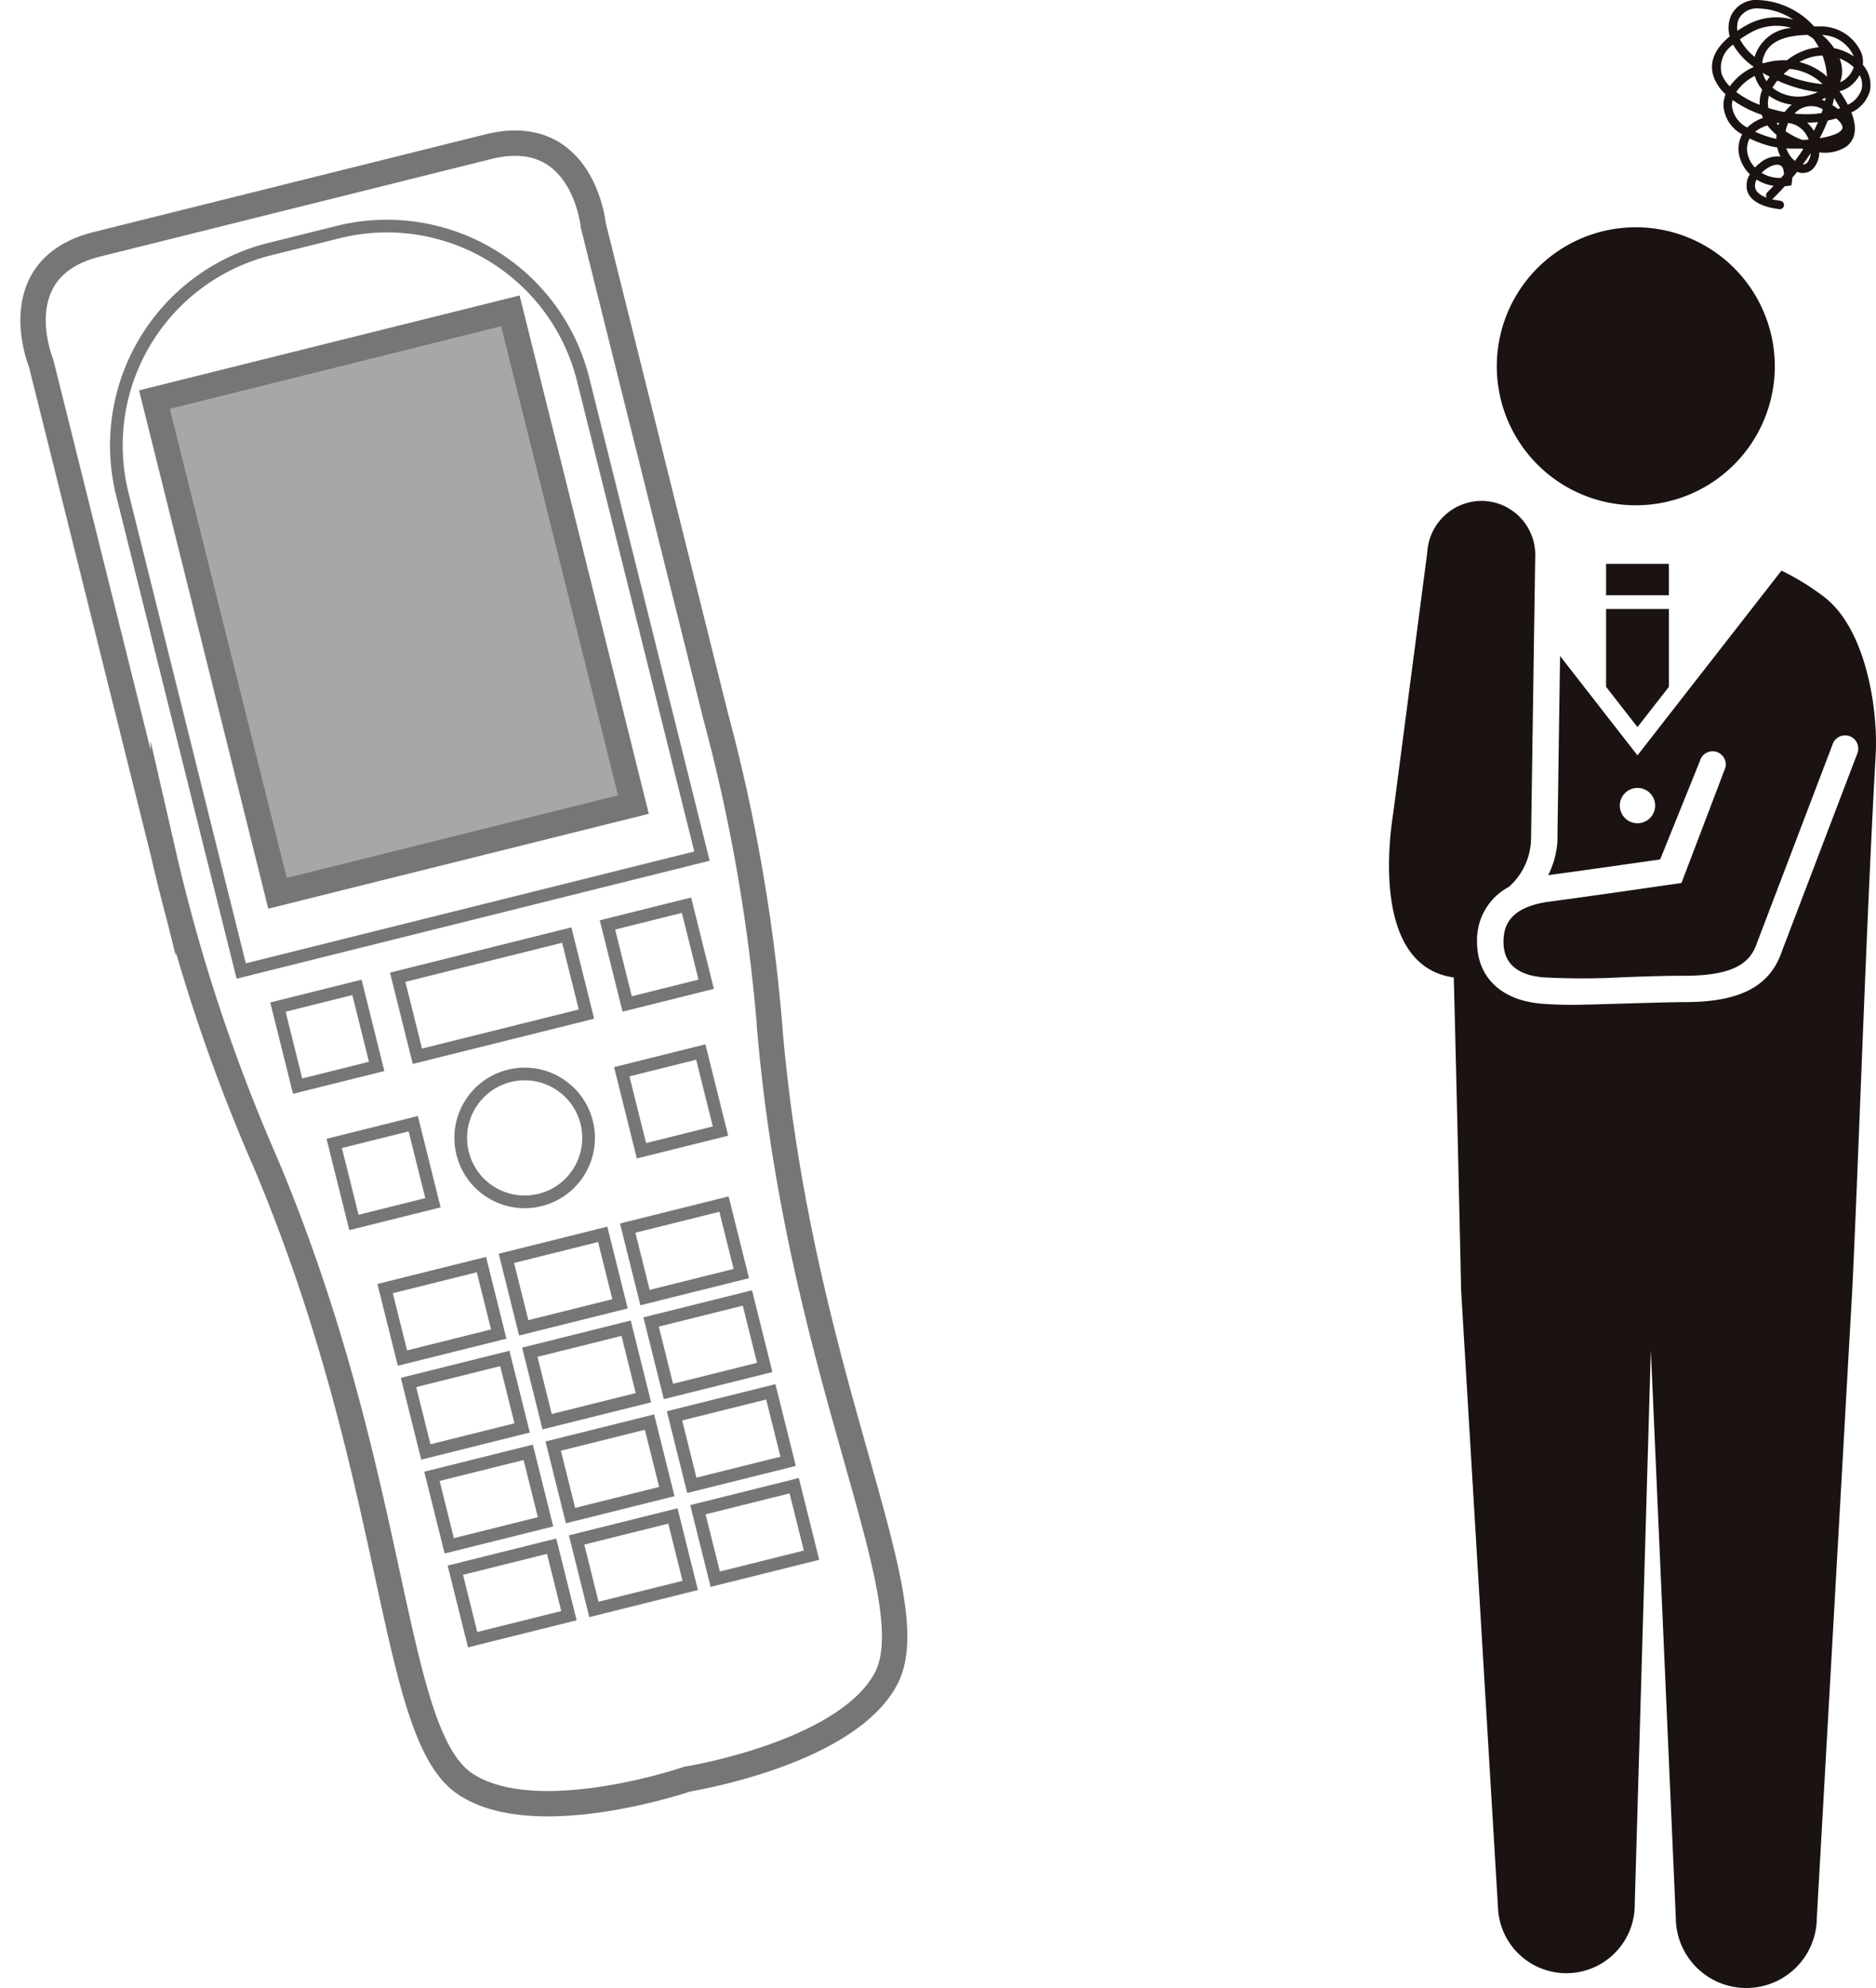
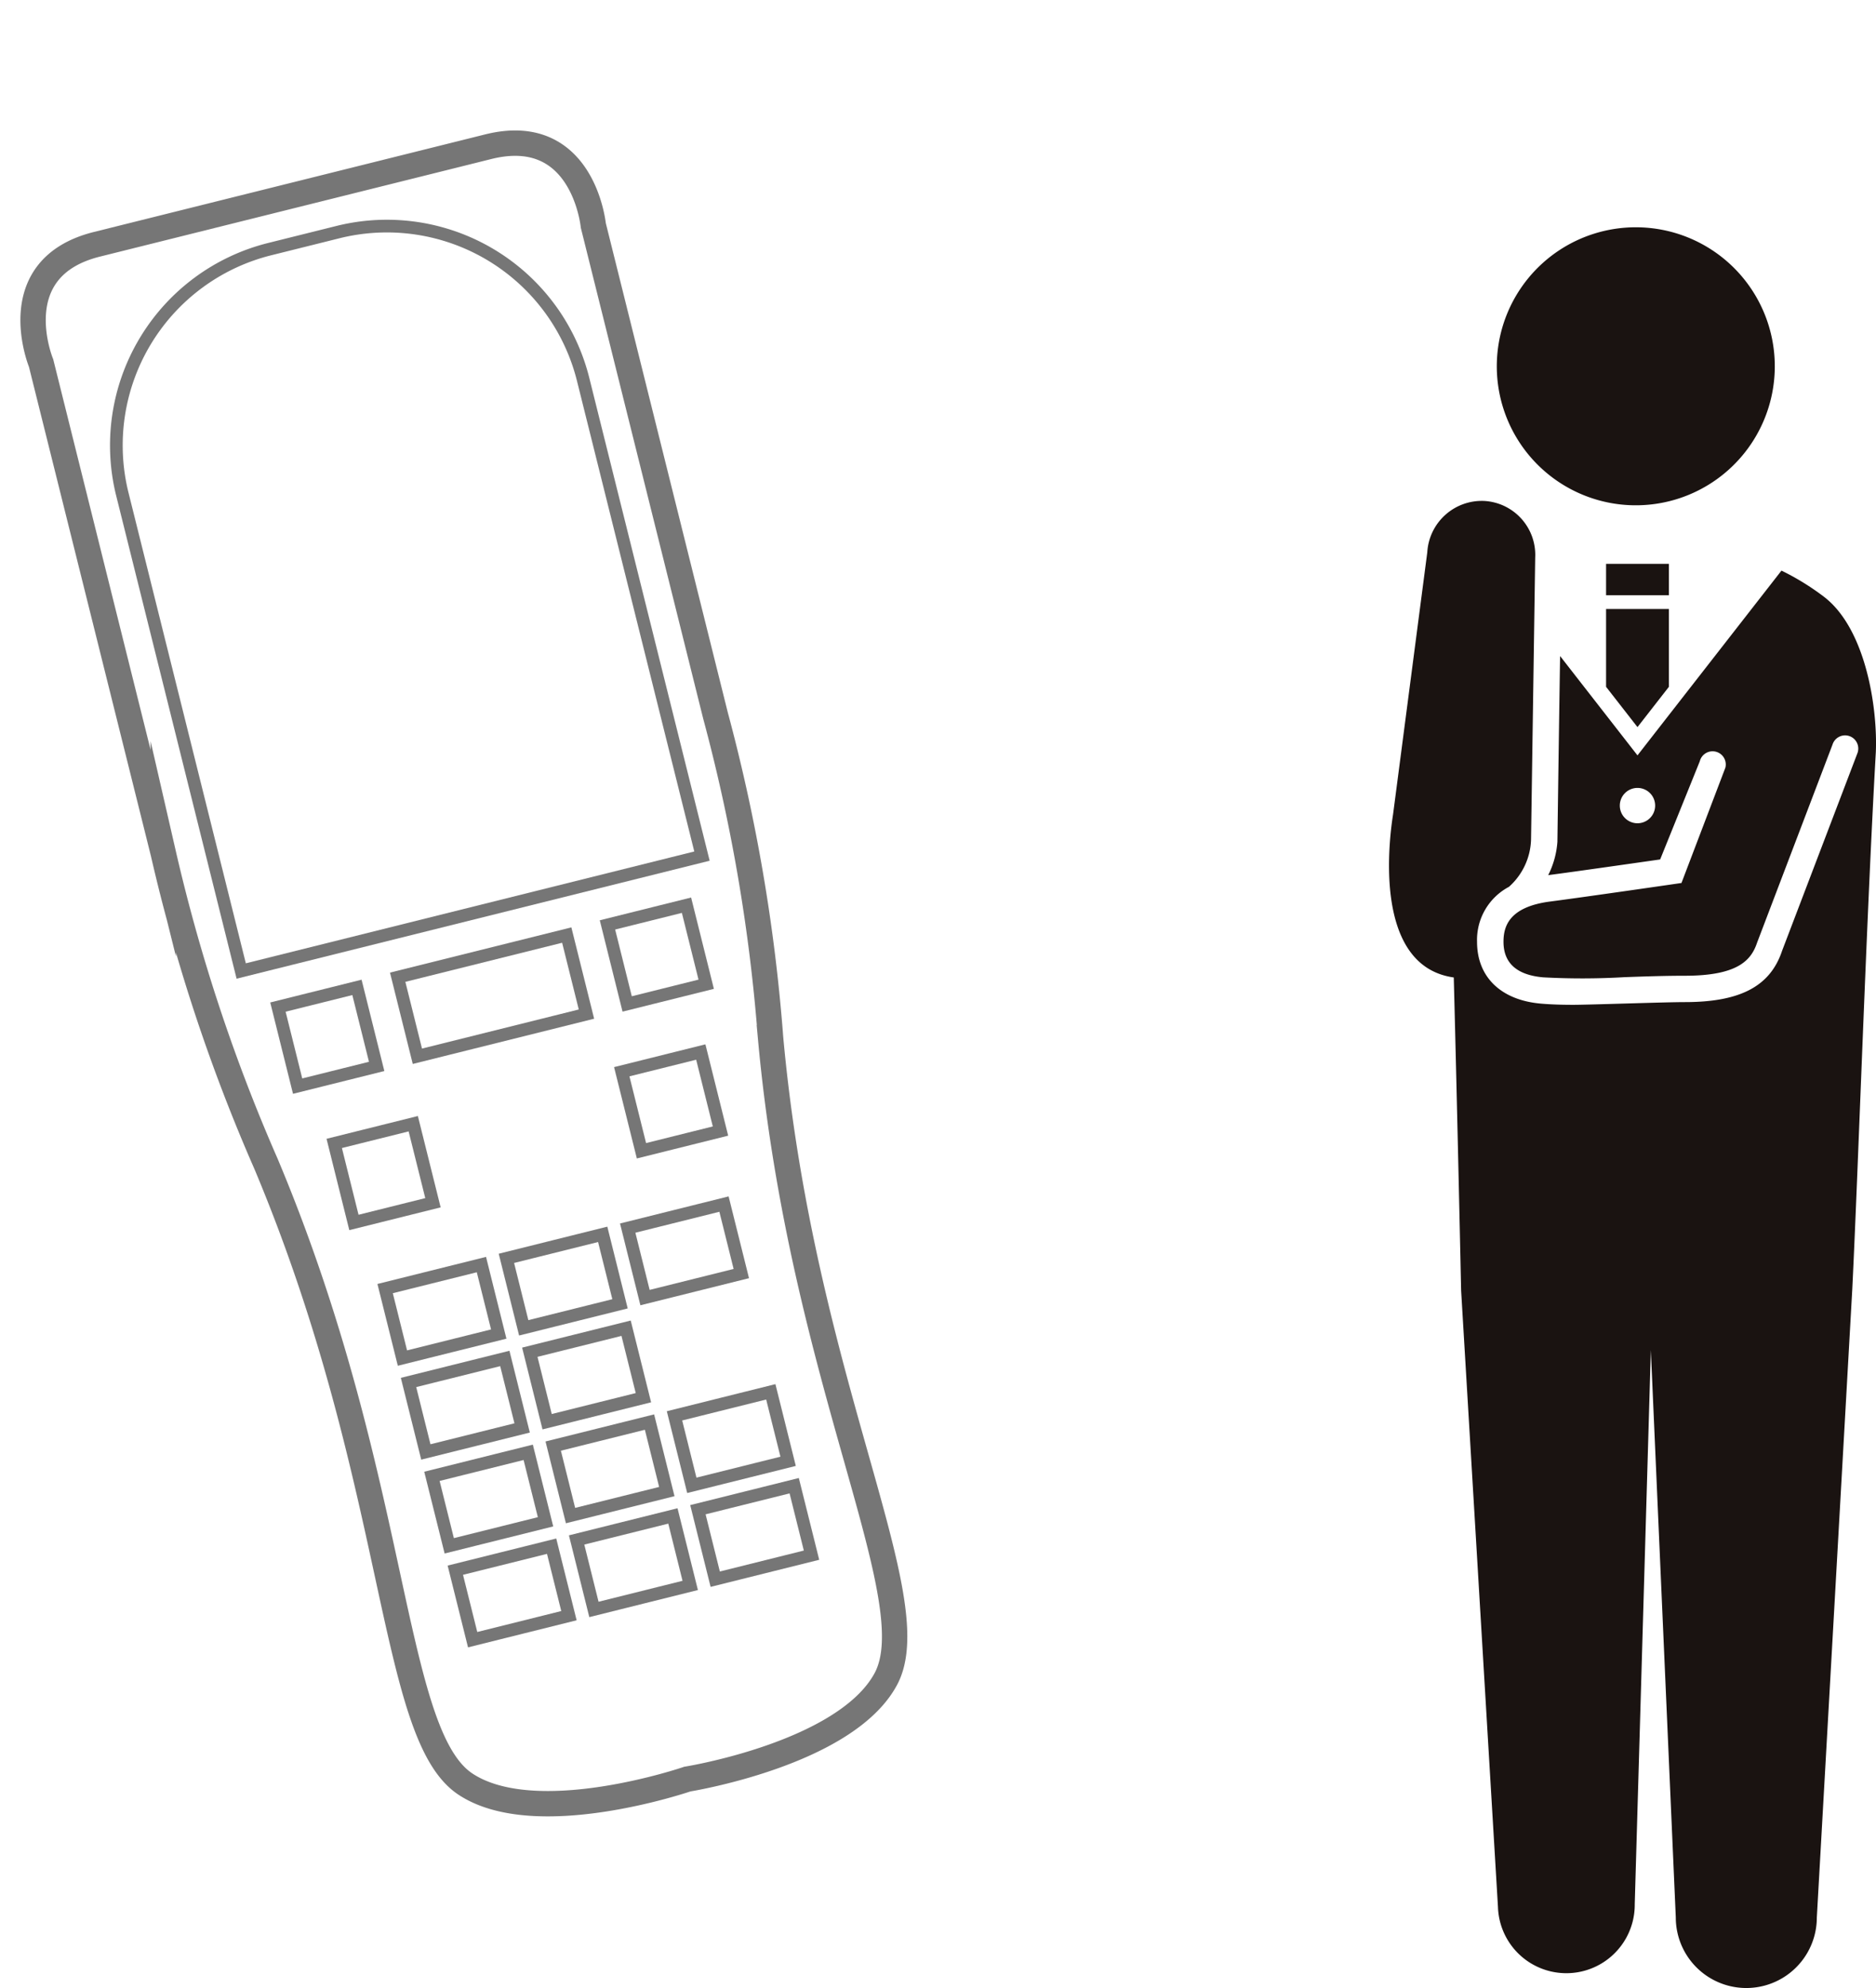
<svg xmlns="http://www.w3.org/2000/svg" width="131.474" height="139.312" viewBox="0 0 131.474 139.312">
  <g transform="translate(-260.65 -1225)">
    <g transform="translate(14.344 1093.623)">
      <path d="M370.687,157.044a9.741,9.741,0,1,1-9.74-9.74A9.741,9.741,0,0,1,370.687,157.044Z" fill="#1a1311" />
      <path d="M350.412,166.46" fill="#1a1311" />
-       <path d="M376.857,135.918a1.9,1.9,0,0,0-.1-.832,3.1,3.1,0,0,0-2.907-1.859l-.409,0a5.589,5.589,0,0,0-3.849-1.846h-.014a1.96,1.96,0,0,0-1.951,1.077,2.213,2.213,0,0,0-.1,1.471c-1.321,1.085-1.372,2.1-1.124,2.829a3.114,3.114,0,0,0,.836,1.226,2.135,2.135,0,0,0-.148.819,2.45,2.45,0,0,0,1.312,1.987,2.11,2.11,0,0,0-.187,1.562,2.625,2.625,0,0,0,.725,1.237,1.5,1.5,0,0,0-.193,1.136c.134.487.637,1.112,2.28,1.313l.036,0a.3.3,0,0,0,.037-.59,5.791,5.791,0,0,1-.614-.108.323.323,0,0,0,.088-.061q.434-.433.814-.852c.08-.007.161-.015.243-.027l.219-.032.032-.218c.016-.115.027-.223.033-.323.116-.139.228-.274.337-.409a1.011,1.011,0,0,0,1.109-.208,1.719,1.719,0,0,0,.441-1.157,2.79,2.79,0,0,0,1.88-.392c.431-.316.925-1,.37-2.406a2.345,2.345,0,0,0,1.311-1.56A2.143,2.143,0,0,0,376.857,135.918Zm-1.627-.444a2.978,2.978,0,0,1,.553.278,2.7,2.7,0,0,1,.437.343,1.8,1.8,0,0,1-.613.849,1.226,1.226,0,0,1-.35.194,1.935,1.935,0,0,0,.117-.4A2.366,2.366,0,0,0,375.23,135.474Zm.967-.193c.006.015.01.03.016.045-.036-.025-.073-.05-.111-.074a3.746,3.746,0,0,0-1.255-.5,4.575,4.575,0,0,0-.841-.923A2.487,2.487,0,0,1,376.2,135.281Zm-.932,3.679c-.047.019-.1.035-.143.053-.142-.1-.277-.2-.39-.266.041-.169.076-.335.1-.5C375,138.5,375.144,138.735,375.265,138.96Zm-1.236-3.693a5,5,0,0,1,.316,1.48,4.4,4.4,0,0,0-1.931-1.021A3.419,3.419,0,0,1,374.029,135.267Zm-2.724,1.3c.128-.12.267-.24.419-.36a3.757,3.757,0,0,1,2.317,1.064A8.522,8.522,0,0,1,371.3,136.565Zm2.4,1.264a3.951,3.951,0,0,1-.61.215,2.911,2.911,0,0,1-2.575-.524,3.626,3.626,0,0,1,.355-.5A9.633,9.633,0,0,0,373.7,137.829Zm.543.388c-.014.077-.03.156-.048.236-.078-.036-.155-.066-.231-.093C374.068,138.314,374.161,138.266,374.247,138.217Zm-.914-4.169.064.048a5.337,5.337,0,0,1,.37.59,4.194,4.194,0,0,0-2.144.849l-.091.067a4.959,4.959,0,0,0-1.645.207c-.027-.017-.053-.036-.079-.053a2.126,2.126,0,0,1,.111-.448c.433-1.219,1.847-1.453,3.065-1.488C373.107,133.893,373.224,133.969,373.333,134.048Zm-2.525,6.776c-.008.093-.013.185-.013.278a3.1,3.1,0,0,1-.318-.071,7.811,7.811,0,0,1-1.167-.423,2.355,2.355,0,0,1,.729-.4l.128-.044A3.889,3.889,0,0,0,370.808,140.824Zm0-.82c.064-.01.128-.018.19-.024-.02.055-.04.111-.057.168C370.892,140.1,370.847,140.053,370.8,140Zm-.7-2.933a1.833,1.833,0,0,1-.267-.594c.159.1.323.189.492.277C370.249,136.861,370.174,136.967,370.107,137.071Zm-.48,1.652a6.966,6.966,0,0,1-1.643-.9,3.43,3.43,0,0,1,1.3-1.129,2.473,2.473,0,0,0,.524.961A2.519,2.519,0,0,0,369.627,138.723Zm-.345-3.358a3.918,3.918,0,0,1-1.04-1.237,7.956,7.956,0,0,1,.817-.506,3.675,3.675,0,0,1,2.779-.29,2.9,2.9,0,0,0-2.478,1.777C369.33,135.194,369.3,135.28,369.282,135.365Zm-1.109-2.682a1.442,1.442,0,0,1,1.406-.714h.011a4.585,4.585,0,0,1,2.4.79,4.256,4.256,0,0,0-3.213.343c-.263.145-.5.29-.716.433A1.591,1.591,0,0,1,368.173,132.683Zm-1.209,3.879a1.921,1.921,0,0,1,.8-2.058,4.867,4.867,0,0,0,1.4,1.523l.029.022v.024a4.1,4.1,0,0,0-1.662,1.353A2.358,2.358,0,0,1,366.964,136.562Zm.72,2.222a1.468,1.468,0,0,1,.046-.4,7.8,7.8,0,0,0,2.038,1.032,2.276,2.276,0,0,0,.089.224l-.017.006a2.842,2.842,0,0,0-1.08.665A1.935,1.935,0,0,1,367.684,138.784Zm1.108,3.422a1.573,1.573,0,0,1,.13-1.128,8.244,8.244,0,0,0,1.394.523,4.325,4.325,0,0,0,.542.107,2.539,2.539,0,0,0,.226.636,1.881,1.881,0,0,0-1.441.458,2.858,2.858,0,0,0-.347.312A2.034,2.034,0,0,1,368.792,142.206Zm1.366,2.652a.3.3,0,0,0-.04.371c-.446-.161-.722-.387-.8-.664a.866.866,0,0,1,.094-.606,3.059,3.059,0,0,0,1.19.44Q370.387,144.629,370.158,144.858Zm.957-1.013a2.476,2.476,0,0,1-1.355-.357,2.1,2.1,0,0,1,.242-.215c.41-.315.858-.44,1.09-.3.149.088.23.309.238.63Zm.267-4.613a9.528,9.528,0,0,1-1.144-.29,1.828,1.828,0,0,1,.039-.861,3.437,3.437,0,0,0,1.6.627A2.625,2.625,0,0,0,371.382,139.232Zm.246.758a1.728,1.728,0,0,1,1.259.814,2.081,2.081,0,0,1,.175.35c-.142.012-.287.022-.43.029a5.106,5.106,0,0,1-1.189-.611A2.779,2.779,0,0,1,371.628,139.99Zm.469,2.661a1.764,1.764,0,0,1-.6-.883c.33.019.69.024,1.058.012l.132.042Q372.411,142.234,372.1,142.651Zm.849.135a.38.38,0,0,1-.3.115c.2-.268.384-.531.553-.789A1.078,1.078,0,0,1,372.946,142.786Zm.48-2.235c-.012-.021-.025-.041-.038-.061a2.379,2.379,0,0,0-.439-.518,6.826,6.826,0,0,0,.767-.042C373.629,140.136,373.531,140.343,373.426,140.551Zm-1.361-1.218a1.581,1.581,0,0,1,1.981-.3c-.027.088-.056.177-.087.265l-.026.006A7,7,0,0,1,372.065,139.333Zm3.348,1.066c-.136.311-.782.534-1.585.663a10.7,10.7,0,0,0,.57-1.241c.213-.043.413-.093.6-.147C375.338,139.971,375.489,140.226,375.413,140.4Zm1.372-2.826a1.79,1.79,0,0,1-.982,1.14,8.972,8.972,0,0,0-.582-.949,1.9,1.9,0,0,0,.76-.362,2.586,2.586,0,0,0,.65-.763A1.413,1.413,0,0,1,376.785,137.573Z" fill="#1a1311" />
      <rect width="4.4" height="2.201" transform="translate(358.864 170.889)" fill="#1a1311" />
      <path d="M361.064,182.33l2.2-2.822v-5.456h-4.4v5.455Z" fill="#1a1311" />
      <path d="M374.138,173.2a17.72,17.72,0,0,0-2.983-1.837L361.064,184.31l-5.423-6.961c-.089,5.63-.188,12.963-.188,12.963l0,.045a6.156,6.156,0,0,1-.646,2.346c2.06-.27,6.27-.876,7.846-1.1l2.778-6.879a.924.924,0,1,1,1.793.448l-3.077,8.081s-6.7.974-9.208,1.3c-2.926.381-3.265,1.793-3.265,2.822,0,1.491.937,2.329,2.786,2.49a50.948,50.948,0,0,0,5.69-.012c1.383-.05,2.815-.1,4.24-.1,3.765,0,4.659-1.123,5.063-2.337l5.279-13.86a.924.924,0,1,1,1.753.584L371.2,198c-.83,2.491-2.933,3.6-6.816,3.6-1.392,0-6.685.19-7.823.19-.811,0-1.574-.023-2.267-.084-2.8-.244-4.474-1.863-4.474-4.331a4.21,4.21,0,0,1,2.236-3.853,4.615,4.615,0,0,0,1.548-3.3l.292-19.774a3.785,3.785,0,0,0-3.594-3.968,3.827,3.827,0,0,0-3.969,3.6l-2.4,18.377c-.2,1.287-1.573,10.6,4.256,11.416.252,9.581.516,21.953.516,21.953l2.582,43.193a4.794,4.794,0,0,0,9.585-.21L362,225.984l1.749,39.762a4.942,4.942,0,1,0,9.884,0l2.485-44.037c.441-9.019.989-26.014,1.65-37.619C377.9,180.965,377.064,175.443,374.138,173.2Zm-13.074,15.867a1.238,1.238,0,1,1,1.238-1.237A1.238,1.238,0,0,1,361.064,189.067Z" fill="#1a1311" />
    </g>
    <g transform="translate(-14179.478 747.905) rotate(-14)">
      <path d="M13926.487,3974.56h-28.263c-6.866,0-5.81,7.132-5.81,7.132v35.392a122.423,122.423,0,0,0,1.716,22.847c3.7,23.9-1.253,40.847,3.038,45.562,4.006,4.4,15.188,3.434,15.188,3.434s11.181.968,15.187-3.434c4.291-4.715-.66-21.658,3.038-45.562a122.419,122.419,0,0,0,1.717-22.847v-35.392S13933.354,3974.56,13926.487,3974.56Z" fill="none" stroke="#767676" stroke-miterlimit="10" stroke-width="1.778" />
-       <rect width="25.708" height="35.657" transform="translate(13899.502 3986.094)" fill="#a6a7a7" stroke="#767676" stroke-miterlimit="10" stroke-width="1.778" />
      <path d="M14.173,0h4.933A14.173,14.173,0,0,1,33.28,14.173V48.6a0,0,0,0,1,0,0H0a0,0,0,0,1,0,0V14.173A14.173,14.173,0,0,1,14.173,0Z" transform="translate(13895.716 3977.818)" fill="none" stroke="#767676" stroke-miterlimit="10" stroke-width="0.889" />
      <rect width="6.955" height="5.018" transform="translate(13900.118 4050.452)" fill="none" stroke="#767676" stroke-miterlimit="10" stroke-width="0.889" />
      <rect width="6.955" height="5.018" transform="translate(13900.118 4057.232)" fill="none" stroke="#767676" stroke-miterlimit="10" stroke-width="0.889" />
      <rect width="6.955" height="5.018" transform="translate(13900.118 4064.011)" fill="none" stroke="#767676" stroke-miterlimit="10" stroke-width="0.889" />
      <rect width="6.955" height="5.018" transform="translate(13900.118 4070.79)" fill="none" stroke="#767676" stroke-miterlimit="10" stroke-width="0.889" />
      <rect width="6.955" height="5.018" transform="translate(13908.878 4050.452)" fill="none" stroke="#767676" stroke-miterlimit="10" stroke-width="0.889" />
      <rect width="6.955" height="5.018" transform="translate(13908.878 4057.232)" fill="none" stroke="#767676" stroke-miterlimit="10" stroke-width="0.889" />
      <rect width="6.955" height="5.018" transform="translate(13908.878 4064.011)" fill="none" stroke="#767676" stroke-miterlimit="10" stroke-width="0.889" />
      <rect width="6.955" height="5.018" transform="translate(13908.878 4070.79)" fill="none" stroke="#767676" stroke-miterlimit="10" stroke-width="0.889" />
      <rect width="6.955" height="5.018" transform="translate(13917.639 4050.452)" fill="none" stroke="#767676" stroke-miterlimit="10" stroke-width="0.889" />
-       <rect width="6.955" height="5.018" transform="translate(13917.639 4057.232)" fill="none" stroke="#767676" stroke-miterlimit="10" stroke-width="0.889" />
      <rect width="6.955" height="5.018" transform="translate(13917.639 4064.011)" fill="none" stroke="#767676" stroke-miterlimit="10" stroke-width="0.889" />
      <rect width="6.955" height="5.018" transform="translate(13917.639 4070.79)" fill="none" stroke="#767676" stroke-miterlimit="10" stroke-width="0.889" />
      <rect width="12.212" height="5.708" transform="translate(13906.25 4029.494)" fill="none" stroke="#767676" stroke-miterlimit="10" stroke-width="0.889" />
      <rect width="5.708" height="5.708" transform="translate(13897.601 4029.494)" fill="none" stroke="#767676" stroke-miterlimit="10" stroke-width="0.889" />
      <rect width="5.708" height="5.708" transform="translate(13899.118 4039.718)" fill="none" stroke="#767676" stroke-miterlimit="10" stroke-width="0.889" />
      <rect width="5.708" height="5.708" transform="translate(13927.111 4035.202) rotate(-180)" fill="none" stroke="#767676" stroke-miterlimit="10" stroke-width="0.889" />
      <rect width="5.708" height="5.708" transform="translate(13925.594 4045.427) rotate(-180)" fill="none" stroke="#767676" stroke-miterlimit="10" stroke-width="0.889" />
-       <circle cx="4.48" cy="4.48" r="4.48" transform="translate(13907.681 4038.093)" fill="none" stroke="#767676" stroke-miterlimit="10" stroke-width="0.889" />
    </g>
  </g>
</svg>